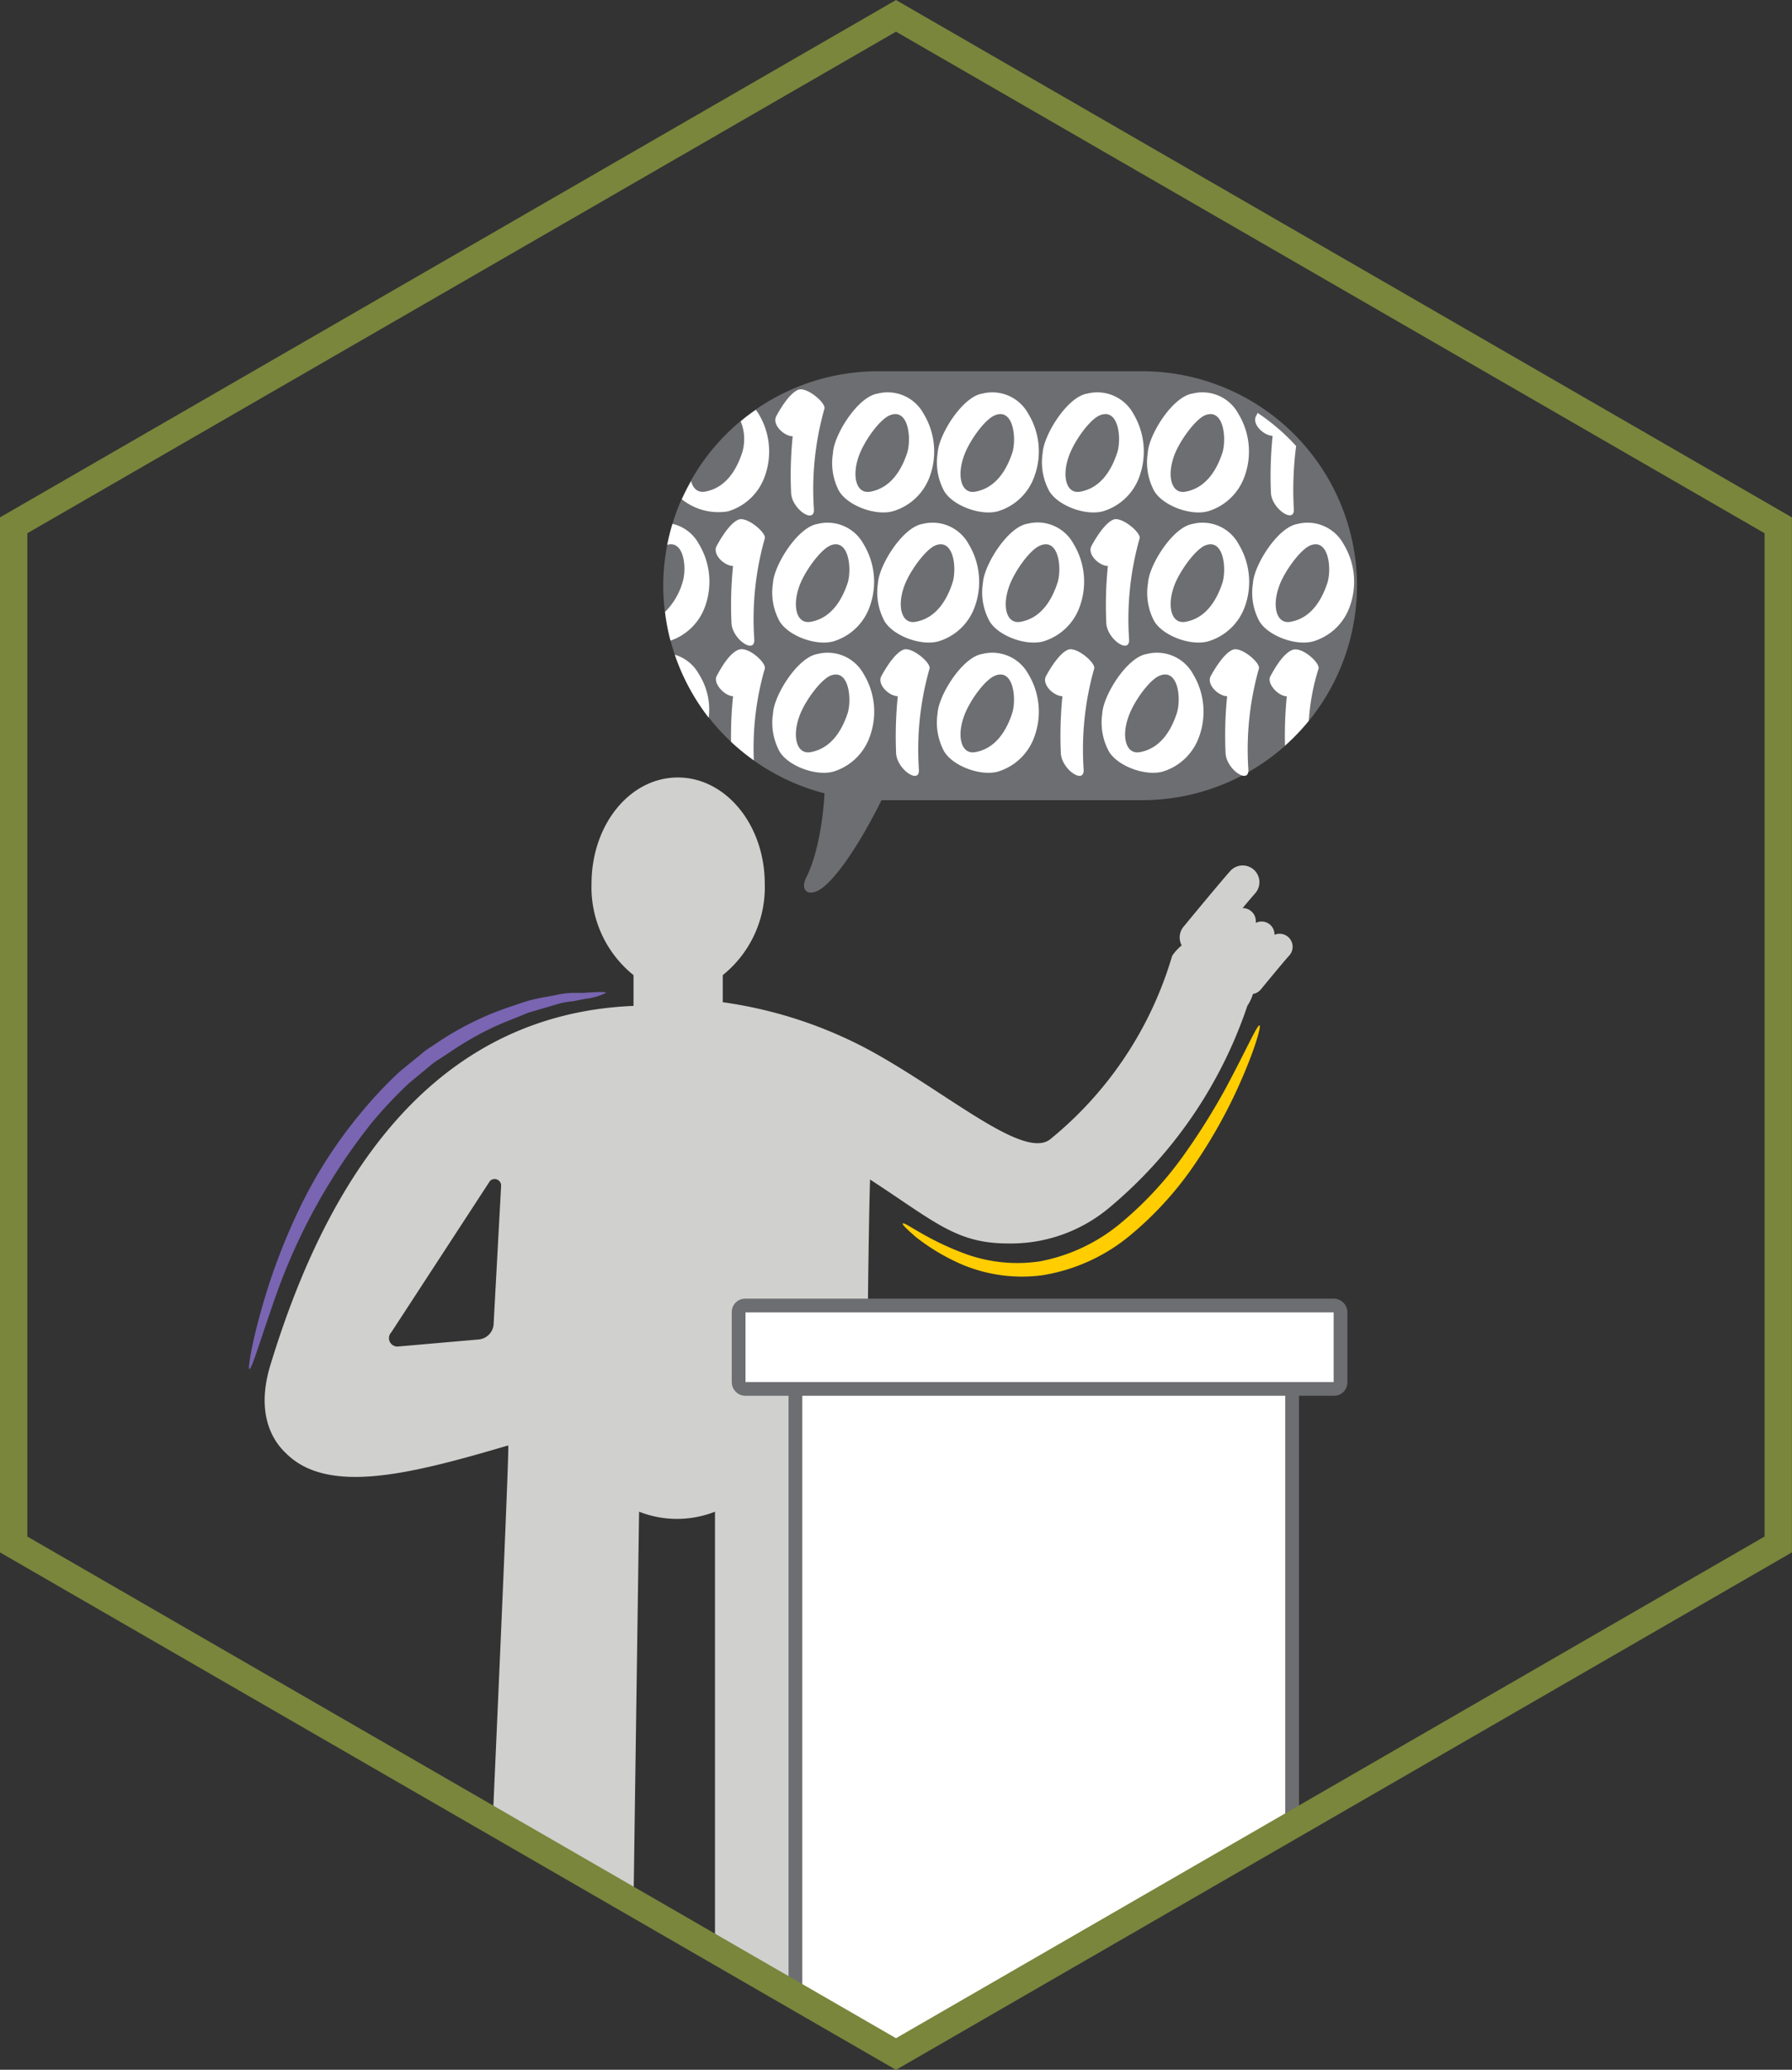
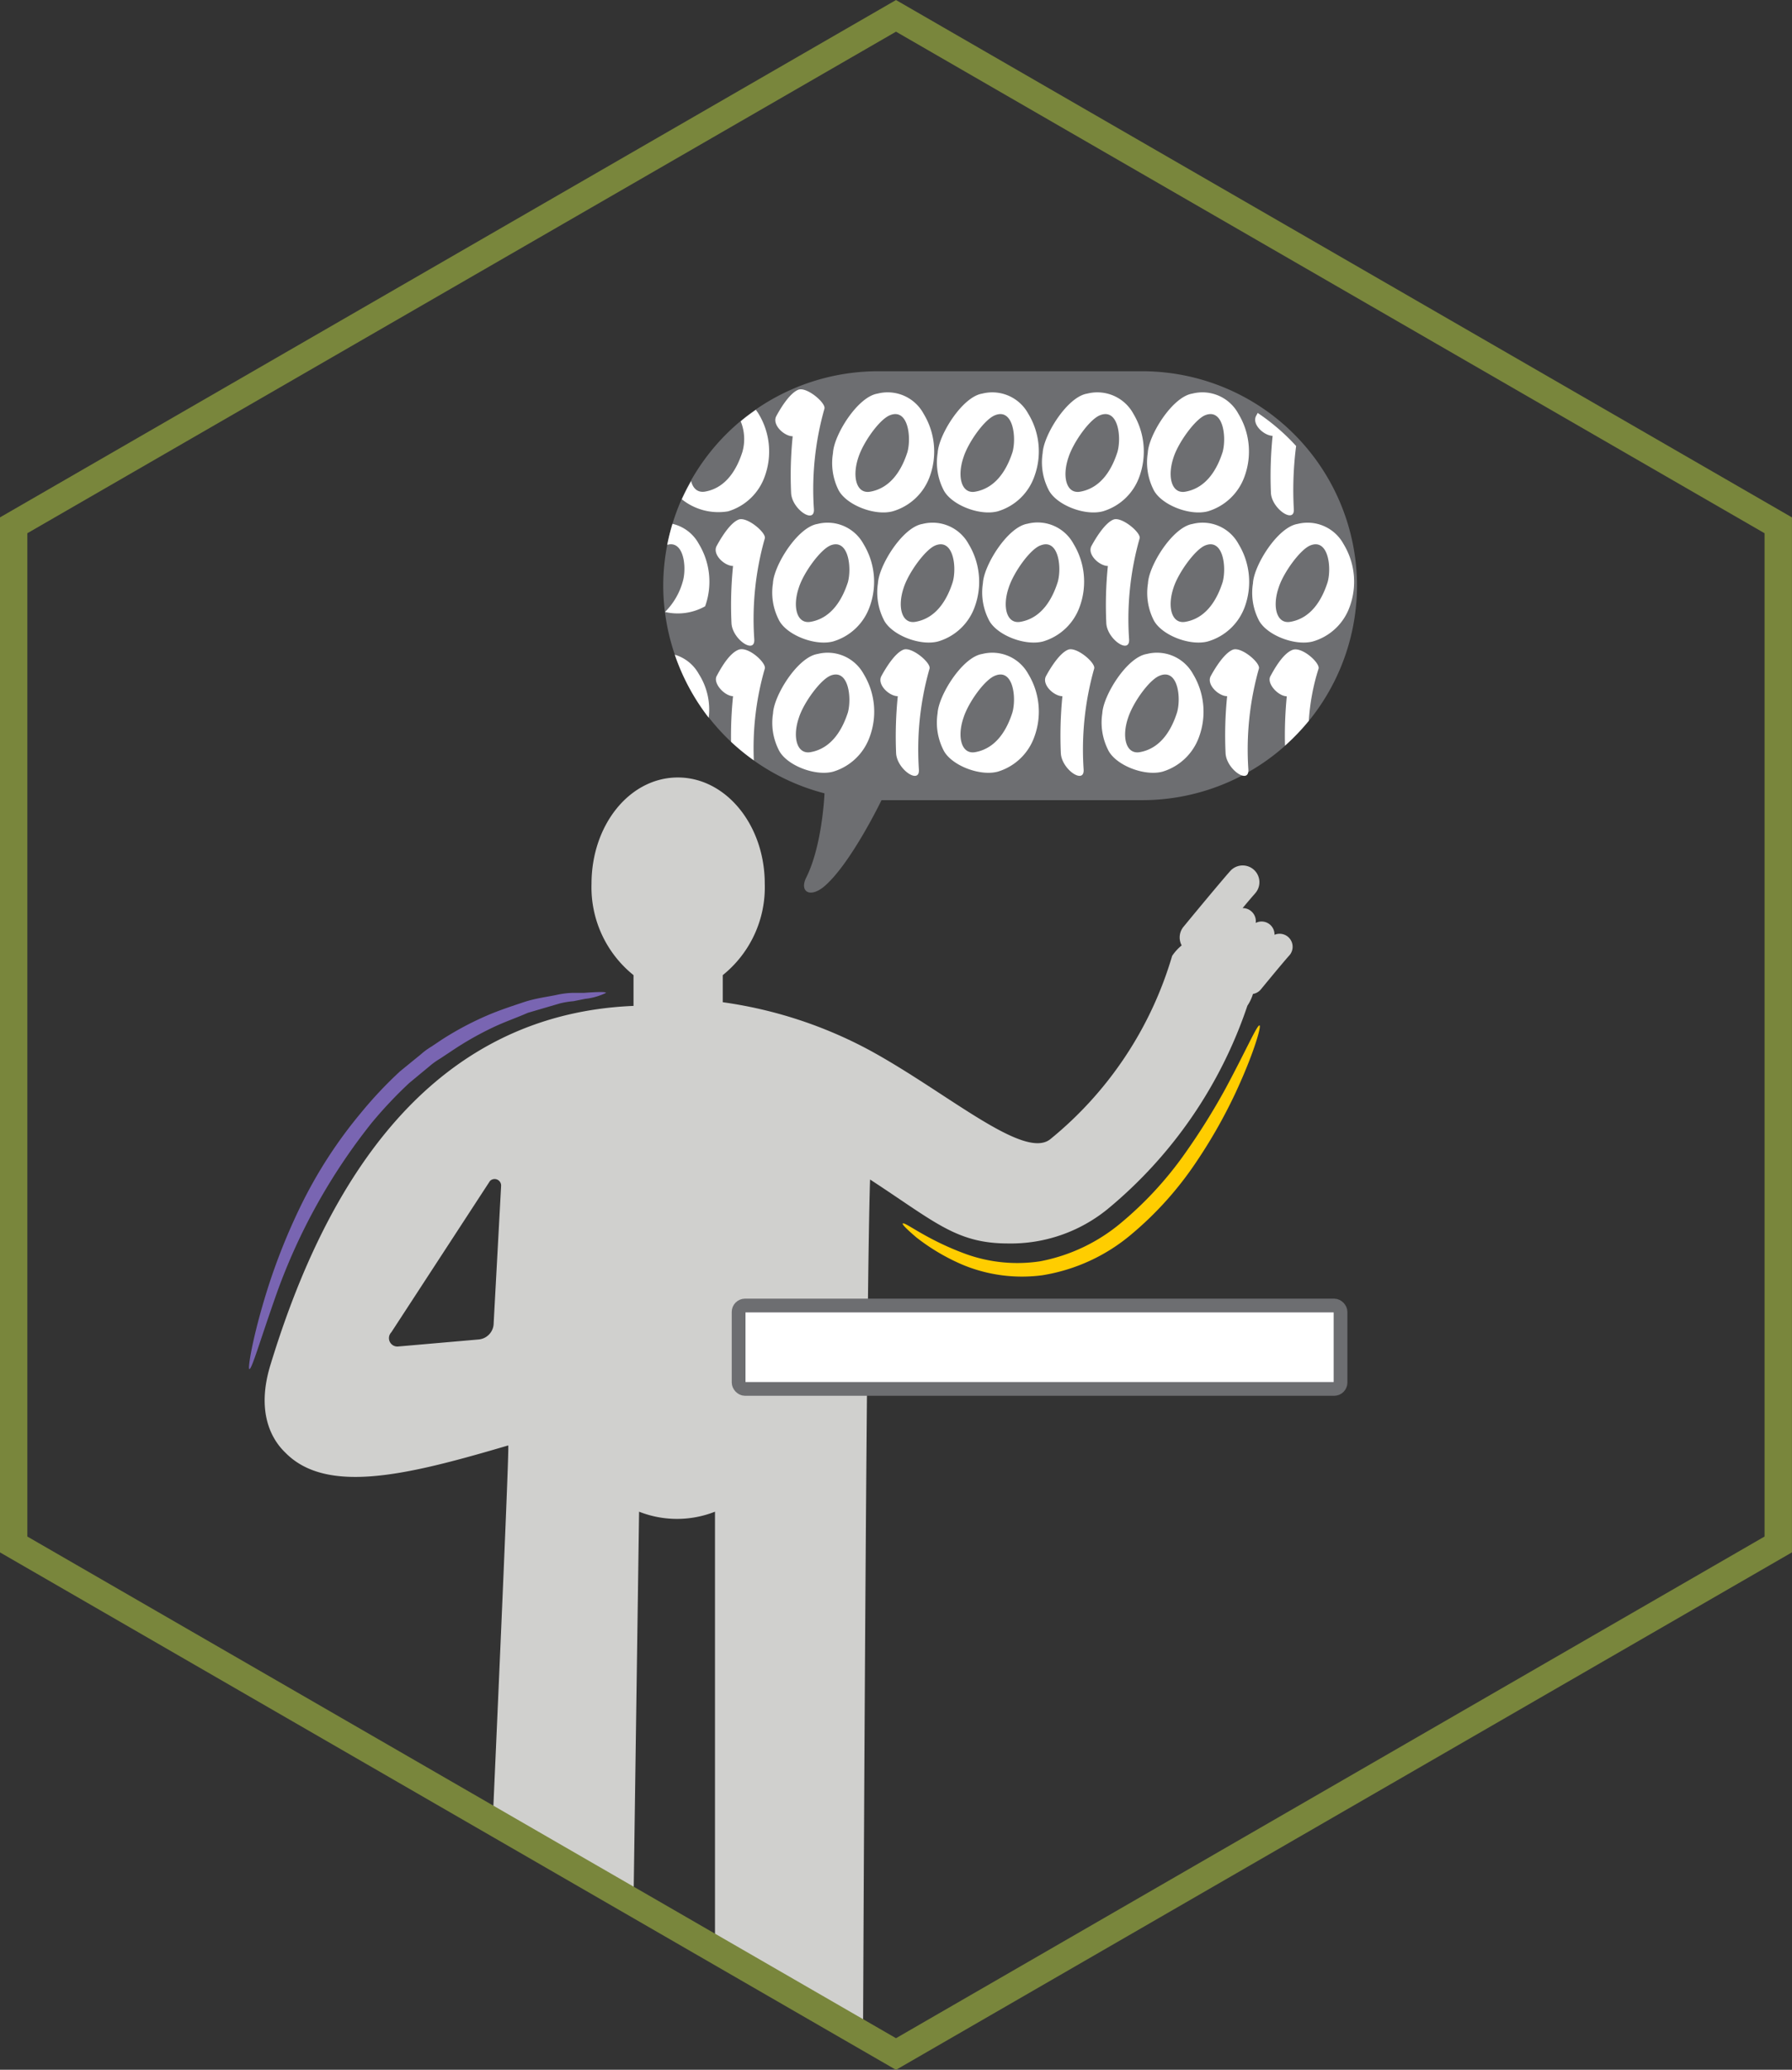
<svg xmlns="http://www.w3.org/2000/svg" viewBox="0 0 170.68 197.08">
  <rect x="0" y="0" width="170.68" height="197.08" fill="#333333" stroke="none" />
  <defs>
    <style>.cls-1{fill:#d0d0ce;}.cls-2,.cls-4{fill:#fff;}.cls-2{stroke:#6d6e71;stroke-width:1.31px;}.cls-2,.cls-7{stroke-miterlimit:10;}.cls-3{fill:#6d6e71;}.cls-5{fill:#7965b2;}.cls-6{fill:#ffcd00;}.cls-7{fill:none;stroke:#79863c;stroke-width:2.61px;}</style>
  </defs>
  <g id="Politician">
    <path class="cls-1" d="M110.68,119.86a14.59,14.59,0,0,0,9.47-3.27,42.81,42.81,0,0,0,13.32-19.37A4.21,4.21,0,0,0,134,96.1a1.23,1.23,0,0,0,.75-.43c2.13-2.59,2.66-3.18,2.68-3.2a1.24,1.24,0,0,0-1.38-2,1.23,1.23,0,0,0-1.79-1.13,1.23,1.23,0,0,0-.4-1.09,1.21,1.21,0,0,0-.85-.32c.89-1.07,1.19-1.39,1.19-1.4a1.59,1.59,0,0,0-2.36-2.14s-.9,1-4.46,5.32a1.6,1.6,0,0,0-.17,1.77,4.6,4.6,0,0,0-.91,1,35.33,35.33,0,0,1-11.59,17.44c-2.51,2.06-9.85-4.44-17.21-8.45a41.55,41.55,0,0,0-14-4.58V94.31a10.73,10.73,0,0,0,4-8.7c0-5.59-3.7-10.12-8.28-10.12S71,80,71,85.61a10.73,10.73,0,0,0,4,8.7v2.93c-21.07.87-30.16,19.69-34.58,34.18-1.34,4.36,0,7,1.42,8.36,1.64,1.67,3.92,2.31,6.67,2.31,4,0,9.06-1.38,14.56-3,.08.43-.78,20.08-1.48,35.74L75,182.58l.53-37.18a9.86,9.86,0,0,0,7.23,0v41.61l14.1,8.14c.09-19.49.34-71.59.67-81.38C103.74,117.82,105.75,119.86,110.68,119.86Zm-49,7.58A1.57,1.57,0,0,1,60.27,129l-7.68.67a.8.8,0,0,1-.66-1.35l9.39-14.4a.62.62,0,0,1,1.07.44Z" transform="translate(-14.66 -1.46)" />
  </g>
  <g id="Podium">
-     <path class="cls-2" d="M136.14,132.26H92a1.59,1.59,0,0,0-1.58,1.59v57.67L100,197l37.73-21.78v-41.4A1.59,1.59,0,0,0,136.14,132.26Z" transform="translate(-14.66 -1.46)" />
    <rect class="cls-2" x="70.35" y="124.31" width="57.33" height="7.94" rx="0.61" />
  </g>
  <g id="SB_with_numbers" data-name="SB with numbers">
    <g id="SB">
      <path class="cls-3" d="M123.51,36.81H98.24a20.47,20.47,0,0,0-20.41,20.4h0A20.49,20.49,0,0,0,93.19,77S93,81.9,91.46,85c-.66,1.28.25,2,1.61.94,2.55-2.07,5.55-8.29,5.55-8.29h24.89a20.46,20.46,0,0,0,20.4-20.41h0A20.46,20.46,0,0,0,123.51,36.81Z" transform="translate(-14.66 -1.46)" />
    </g>
    <path class="cls-4" d="M92.18,49.93c.1,1.49-2.11,0-2.17-1.54A36.75,36.75,0,0,1,90.16,43c-.81,0-2-1.1-1.56-1.92s1.3-2.2,2.1-2.51,2.68,1.29,2.48,1.82A28.08,28.08,0,0,0,92.18,49.93Z" transform="translate(-14.66 -1.46)" />
    <path class="cls-4" d="M99.67,50.15c-1.76.46-4.52-.66-5.19-2.12A5.76,5.76,0,0,1,94,44.59c.08-1.7,2.34-5.35,4.24-5.65a3.89,3.89,0,0,1,4.39,1.92,6.91,6.91,0,0,1,.6,5.93A5.33,5.33,0,0,1,99.67,50.15ZM99.42,41c-1,.39-2.54,2.58-3,4-.62,1.84-.2,3.5,1.11,3.28,2.07-.36,3.07-2.24,3.56-3.78C101.47,43.11,101.17,40.3,99.42,41Z" transform="translate(-14.66 -1.46)" />
    <path class="cls-4" d="M109.68,50.15c-1.76.46-4.53-.66-5.19-2.12a5.69,5.69,0,0,1-.52-3.44c.08-1.7,2.34-5.35,4.24-5.65a3.9,3.9,0,0,1,4.39,1.92,6.88,6.88,0,0,1,.59,5.93A5.29,5.29,0,0,1,109.68,50.15ZM109.43,41c-1,.39-2.55,2.58-3,4-.63,1.84-.2,3.5,1.1,3.28,2.07-.36,3.07-2.24,3.57-3.78C111.48,43.11,111.17,40.3,109.43,41Z" transform="translate(-14.66 -1.46)" />
    <path class="cls-4" d="M119.69,50.15c-1.77.46-4.53-.66-5.19-2.12a5.7,5.7,0,0,1-.53-3.44c.09-1.7,2.34-5.35,4.24-5.65a3.91,3.91,0,0,1,4.4,1.92,7,7,0,0,1,.59,5.93A5.29,5.29,0,0,1,119.69,50.15ZM119.43,41c-1,.39-2.54,2.58-3,4-.63,1.84-.21,3.5,1.1,3.28,2.07-.36,3.07-2.24,3.56-3.78C121.49,43.11,121.18,40.3,119.43,41Z" transform="translate(-14.66 -1.46)" />
    <path class="cls-4" d="M129.69,50.15c-1.76.46-4.52-.66-5.19-2.12a5.76,5.76,0,0,1-.52-3.44c.08-1.7,2.34-5.35,4.24-5.65a3.89,3.89,0,0,1,4.39,1.92,6.91,6.91,0,0,1,.6,5.93A5.33,5.33,0,0,1,129.69,50.15ZM129.44,41c-.95.39-2.54,2.58-3,4-.62,1.84-.2,3.5,1.11,3.28,2.07-.36,3.07-2.24,3.56-3.78C131.49,43.11,131.19,40.3,129.44,41Z" transform="translate(-14.66 -1.46)" />
    <path class="cls-4" d="M86.5,62.32c.1,1.5-2.11,0-2.17-1.54a36.79,36.79,0,0,1,.15-5.43c-.82,0-2-1.1-1.56-1.91s1.3-2.21,2.1-2.51,2.68,1.29,2.48,1.81A28.11,28.11,0,0,0,86.5,62.32Z" transform="translate(-14.66 -1.46)" />
    <path class="cls-4" d="M94,62.54c-1.76.46-4.53-.66-5.19-2.12A5.67,5.67,0,0,1,88.28,57c.08-1.69,2.34-5.34,4.24-5.65a3.9,3.9,0,0,1,4.39,1.92,6.9,6.9,0,0,1,.59,5.94A5.28,5.28,0,0,1,94,62.54Zm-.25-9.14c-.95.39-2.55,2.58-3,4-.63,1.83-.2,3.49,1.1,3.27,2.07-.35,3.07-2.24,3.57-3.78C95.79,55.51,95.49,52.69,93.74,53.4Z" transform="translate(-14.66 -1.46)" />
    <path class="cls-4" d="M104,62.54c-1.76.46-4.53-.66-5.19-2.12A5.75,5.75,0,0,1,98.28,57c.09-1.69,2.34-5.34,4.24-5.65a3.91,3.91,0,0,1,4.4,1.92,6.93,6.93,0,0,1,.59,5.94A5.28,5.28,0,0,1,104,62.54Zm-.26-9.14c-.95.39-2.54,2.58-3,4-.63,1.83-.2,3.49,1.1,3.27,2.07-.35,3.07-2.24,3.56-3.78C105.8,55.51,105.49,52.69,103.74,53.4Z" transform="translate(-14.66 -1.46)" />
    <path class="cls-4" d="M114,62.54c-1.77.46-4.53-.66-5.19-2.12a5.68,5.68,0,0,1-.53-3.44c.09-1.69,2.34-5.34,4.24-5.65a3.89,3.89,0,0,1,4.39,1.92,6.93,6.93,0,0,1,.6,5.94A5.3,5.3,0,0,1,114,62.54Zm-.26-9.14c-1,.39-2.54,2.58-3,4-.63,1.83-.21,3.49,1.1,3.27,2.07-.35,3.07-2.24,3.56-3.78C115.8,55.51,115.5,52.69,113.75,53.4Z" transform="translate(-14.66 -1.46)" />
    <path class="cls-4" d="M122.2,62.32c.1,1.5-2.11,0-2.17-1.54a36.79,36.79,0,0,1,.15-5.43c-.81,0-2-1.1-1.56-1.91s1.31-2.21,2.1-2.51,2.68,1.29,2.48,1.81A28.11,28.11,0,0,0,122.2,62.32Z" transform="translate(-14.66 -1.46)" />
    <path class="cls-4" d="M129.69,62.54c-1.76.46-4.52-.66-5.19-2.12A5.74,5.74,0,0,1,124,57c.08-1.69,2.34-5.34,4.24-5.65a3.89,3.89,0,0,1,4.39,1.92,6.93,6.93,0,0,1,.6,5.94A5.32,5.32,0,0,1,129.69,62.54Zm-.25-9.14c-.95.39-2.54,2.58-3,4-.62,1.83-.2,3.49,1.11,3.27,2.07-.35,3.07-2.24,3.56-3.78C131.49,55.51,131.19,52.69,129.44,53.4Z" transform="translate(-14.66 -1.46)" />
    <path class="cls-4" d="M139.7,62.54c-1.76.46-4.53-.66-5.19-2.12A5.67,5.67,0,0,1,134,57c.08-1.69,2.34-5.34,4.24-5.65a3.9,3.9,0,0,1,4.39,1.92,6.9,6.9,0,0,1,.59,5.94A5.28,5.28,0,0,1,139.7,62.54Zm-.25-9.14c-.95.39-2.55,2.58-3,4-.63,1.83-.2,3.49,1.1,3.27,2.07-.35,3.07-2.24,3.56-3.78C141.5,55.51,141.19,52.69,139.45,53.4Z" transform="translate(-14.66 -1.46)" />
    <path class="cls-4" d="M94,74.94c-1.76.46-4.53-.66-5.19-2.12a5.69,5.69,0,0,1-.52-3.44c.08-1.7,2.34-5.35,4.24-5.65a3.91,3.91,0,0,1,4.39,1.91,6.9,6.9,0,0,1,.59,5.94A5.32,5.32,0,0,1,94,74.94Zm-.25-9.14c-.95.39-2.55,2.57-3,4-.63,1.83-.2,3.5,1.1,3.28,2.07-.36,3.07-2.24,3.57-3.79C95.79,67.9,95.49,65.08,93.74,65.8Z" transform="translate(-14.66 -1.46)" />
    <path class="cls-4" d="M102.18,74.72c.11,1.49-2.1,0-2.17-1.55a38,38,0,0,1,.16-5.42c-.82,0-2-1.11-1.56-1.92s1.3-2.2,2.1-2.51,2.68,1.29,2.48,1.82A28.08,28.08,0,0,0,102.18,74.72Z" transform="translate(-14.66 -1.46)" />
    <path class="cls-4" d="M109.68,74.94c-1.76.46-4.53-.66-5.19-2.12a5.77,5.77,0,0,1-.53-3.44c.09-1.7,2.35-5.35,4.25-5.65a3.91,3.91,0,0,1,4.39,1.91,6.9,6.9,0,0,1,.59,5.94A5.32,5.32,0,0,1,109.68,74.94Zm-.25-9.14c-1,.39-2.55,2.57-3,4-.63,1.83-.2,3.5,1.1,3.28,2.07-.36,3.07-2.24,3.56-3.79C111.48,67.9,111.17,65.08,109.43,65.8Z" transform="translate(-14.66 -1.46)" />
    <path class="cls-4" d="M117.87,74.72c.1,1.49-2.1,0-2.17-1.55a38.07,38.07,0,0,1,.15-5.42c-.81,0-2-1.11-1.56-1.92s1.31-2.2,2.11-2.51,2.68,1.29,2.47,1.82A28.34,28.34,0,0,0,117.87,74.72Z" transform="translate(-14.66 -1.46)" />
    <path class="cls-4" d="M125.37,74.94c-1.77.46-4.53-.66-5.19-2.12a5.77,5.77,0,0,1-.53-3.44c.09-1.7,2.34-5.35,4.24-5.65a3.92,3.92,0,0,1,4.4,1.91,6.94,6.94,0,0,1,.59,5.94A5.32,5.32,0,0,1,125.37,74.94Zm-.26-9.14c-1,.39-2.54,2.57-3,4-.63,1.83-.21,3.5,1.1,3.28,2.07-.36,3.07-2.24,3.56-3.79C127.17,67.9,126.86,65.08,125.11,65.8Z" transform="translate(-14.66 -1.46)" />
    <path class="cls-4" d="M133.56,74.72c.1,1.49-2.1,0-2.17-1.55a36.65,36.65,0,0,1,.15-5.42c-.81,0-2-1.11-1.56-1.92s1.31-2.2,2.11-2.51,2.68,1.29,2.47,1.82A28.34,28.34,0,0,0,133.56,74.72Z" transform="translate(-14.66 -1.46)" />
    <path class="cls-4" d="M84,50.15a5.32,5.32,0,0,0,3.51-3.36,6.91,6.91,0,0,0-.6-5.93c-.08-.14-.17-.25-.26-.38-.49.35-1,.71-1.44,1.1a4.48,4.48,0,0,1,.16,2.91c-.49,1.54-1.49,3.42-3.56,3.78-.71.12-1.16-.32-1.32-1A19.25,19.25,0,0,0,79.6,49,5.56,5.56,0,0,0,84,50.15Z" transform="translate(-14.66 -1.46)" />
-     <path class="cls-4" d="M81.82,59.19a6.93,6.93,0,0,0-.6-5.94,3.82,3.82,0,0,0-2.51-1.91,19.67,19.67,0,0,0-.5,2c1.6-.47,1.88,2.2,1.47,3.53A6.57,6.57,0,0,1,78,59.73a20.56,20.56,0,0,0,.52,2.73A5.32,5.32,0,0,0,81.82,59.19Z" transform="translate(-14.66 -1.46)" />
+     <path class="cls-4" d="M81.82,59.19a6.93,6.93,0,0,0-.6-5.94,3.82,3.82,0,0,0-2.51-1.91,19.67,19.67,0,0,0-.5,2c1.6-.47,1.88,2.2,1.47,3.53A6.57,6.57,0,0,1,78,59.73A5.32,5.32,0,0,0,81.82,59.19Z" transform="translate(-14.66 -1.46)" />
    <path class="cls-4" d="M81.22,65.64a3.86,3.86,0,0,0-2.29-1.84,20.66,20.66,0,0,0,3.23,6A6.29,6.29,0,0,0,81.22,65.64Z" transform="translate(-14.66 -1.46)" />
    <path class="cls-4" d="M87.5,65.14c.2-.53-1.56-2.16-2.48-1.82s-1.73,1.82-2.1,2.51.74,1.9,1.56,1.92a36.6,36.6,0,0,0-.19,4.34,20.67,20.67,0,0,0,2.17,1.77A27.17,27.17,0,0,1,87.5,65.14Z" transform="translate(-14.66 -1.46)" />
    <path class="cls-4" d="M139.32,70.09a20.55,20.55,0,0,1,.92-4.94c.21-.52-1.56-2.15-2.47-1.81s-1.73,1.81-2.11,2.51.75,1.9,1.56,1.91a38.85,38.85,0,0,0-.17,4.7A21.19,21.19,0,0,0,139.32,70.09Z" transform="translate(-14.66 -1.46)" />
    <path class="cls-4" d="M134.45,40.78l-.14.26c-.46.82.74,1.9,1.56,1.92a38.1,38.1,0,0,0-.16,5.43c.07,1.51,2.28,3,2.18,1.54a32.74,32.74,0,0,1,.22-6A20,20,0,0,0,134.45,40.78Z" transform="translate(-14.66 -1.46)" />
  </g>
  <g id="COLOR">
    <path class="cls-5" d="M38.41,131.82c-.17,0,.28-3,1.73-7.62a58.4,58.4,0,0,1,3.16-7.91A43.68,43.68,0,0,1,49,107.47a39.32,39.32,0,0,1,3.76-4l2-1.63a6.55,6.55,0,0,1,1-.73l1-.67a29.85,29.85,0,0,1,4.05-2.18c1.31-.58,2.61-1,3.75-1.38s2.27-.5,3.22-.71A8.13,8.13,0,0,1,69.15,96L70.27,96c1.36-.1,2.1-.11,2.11,0a6,6,0,0,1-2,.57l-1.09.22A8.67,8.67,0,0,0,68,97l-3.07.9c-1.08.48-2.31.89-3.55,1.5a30.4,30.4,0,0,0-3.82,2.21l-1,.66a7.28,7.28,0,0,0-1,.72l-1.92,1.59a41,41,0,0,0-3.59,3.81,56.74,56.74,0,0,0-9,16.12C39.46,129,38.64,131.88,38.41,131.82Z" transform="translate(-14.66 -1.46)" />
    <path class="cls-6" d="M134.63,99.1c.17.07-.52,2.62-2.32,6.48a48.77,48.77,0,0,1-3.71,6.52,32.45,32.45,0,0,1-6.18,6.89,17.4,17.4,0,0,1-8.5,3.9,14.73,14.73,0,0,1-7.57-1,19.72,19.72,0,0,1-4.39-2.59c-.92-.78-1.38-1.25-1.32-1.33.16-.24,2.21,1.52,6.08,2.92a14.47,14.47,0,0,0,7,.67,16.88,16.88,0,0,0,7.76-3.7,34.2,34.2,0,0,0,6-6.51,63.16,63.16,0,0,0,3.89-6.21C133.37,101.42,134.41,99,134.63,99.1Z" transform="translate(-14.66 -1.46)" />
  </g>
  <g id="Hex1">
    <polygon class="cls-7" points="1.3 50.02 1.3 147.06 85.34 195.58 169.37 147.06 169.37 50.02 85.34 1.51 1.3 50.02" />
  </g>
</svg>